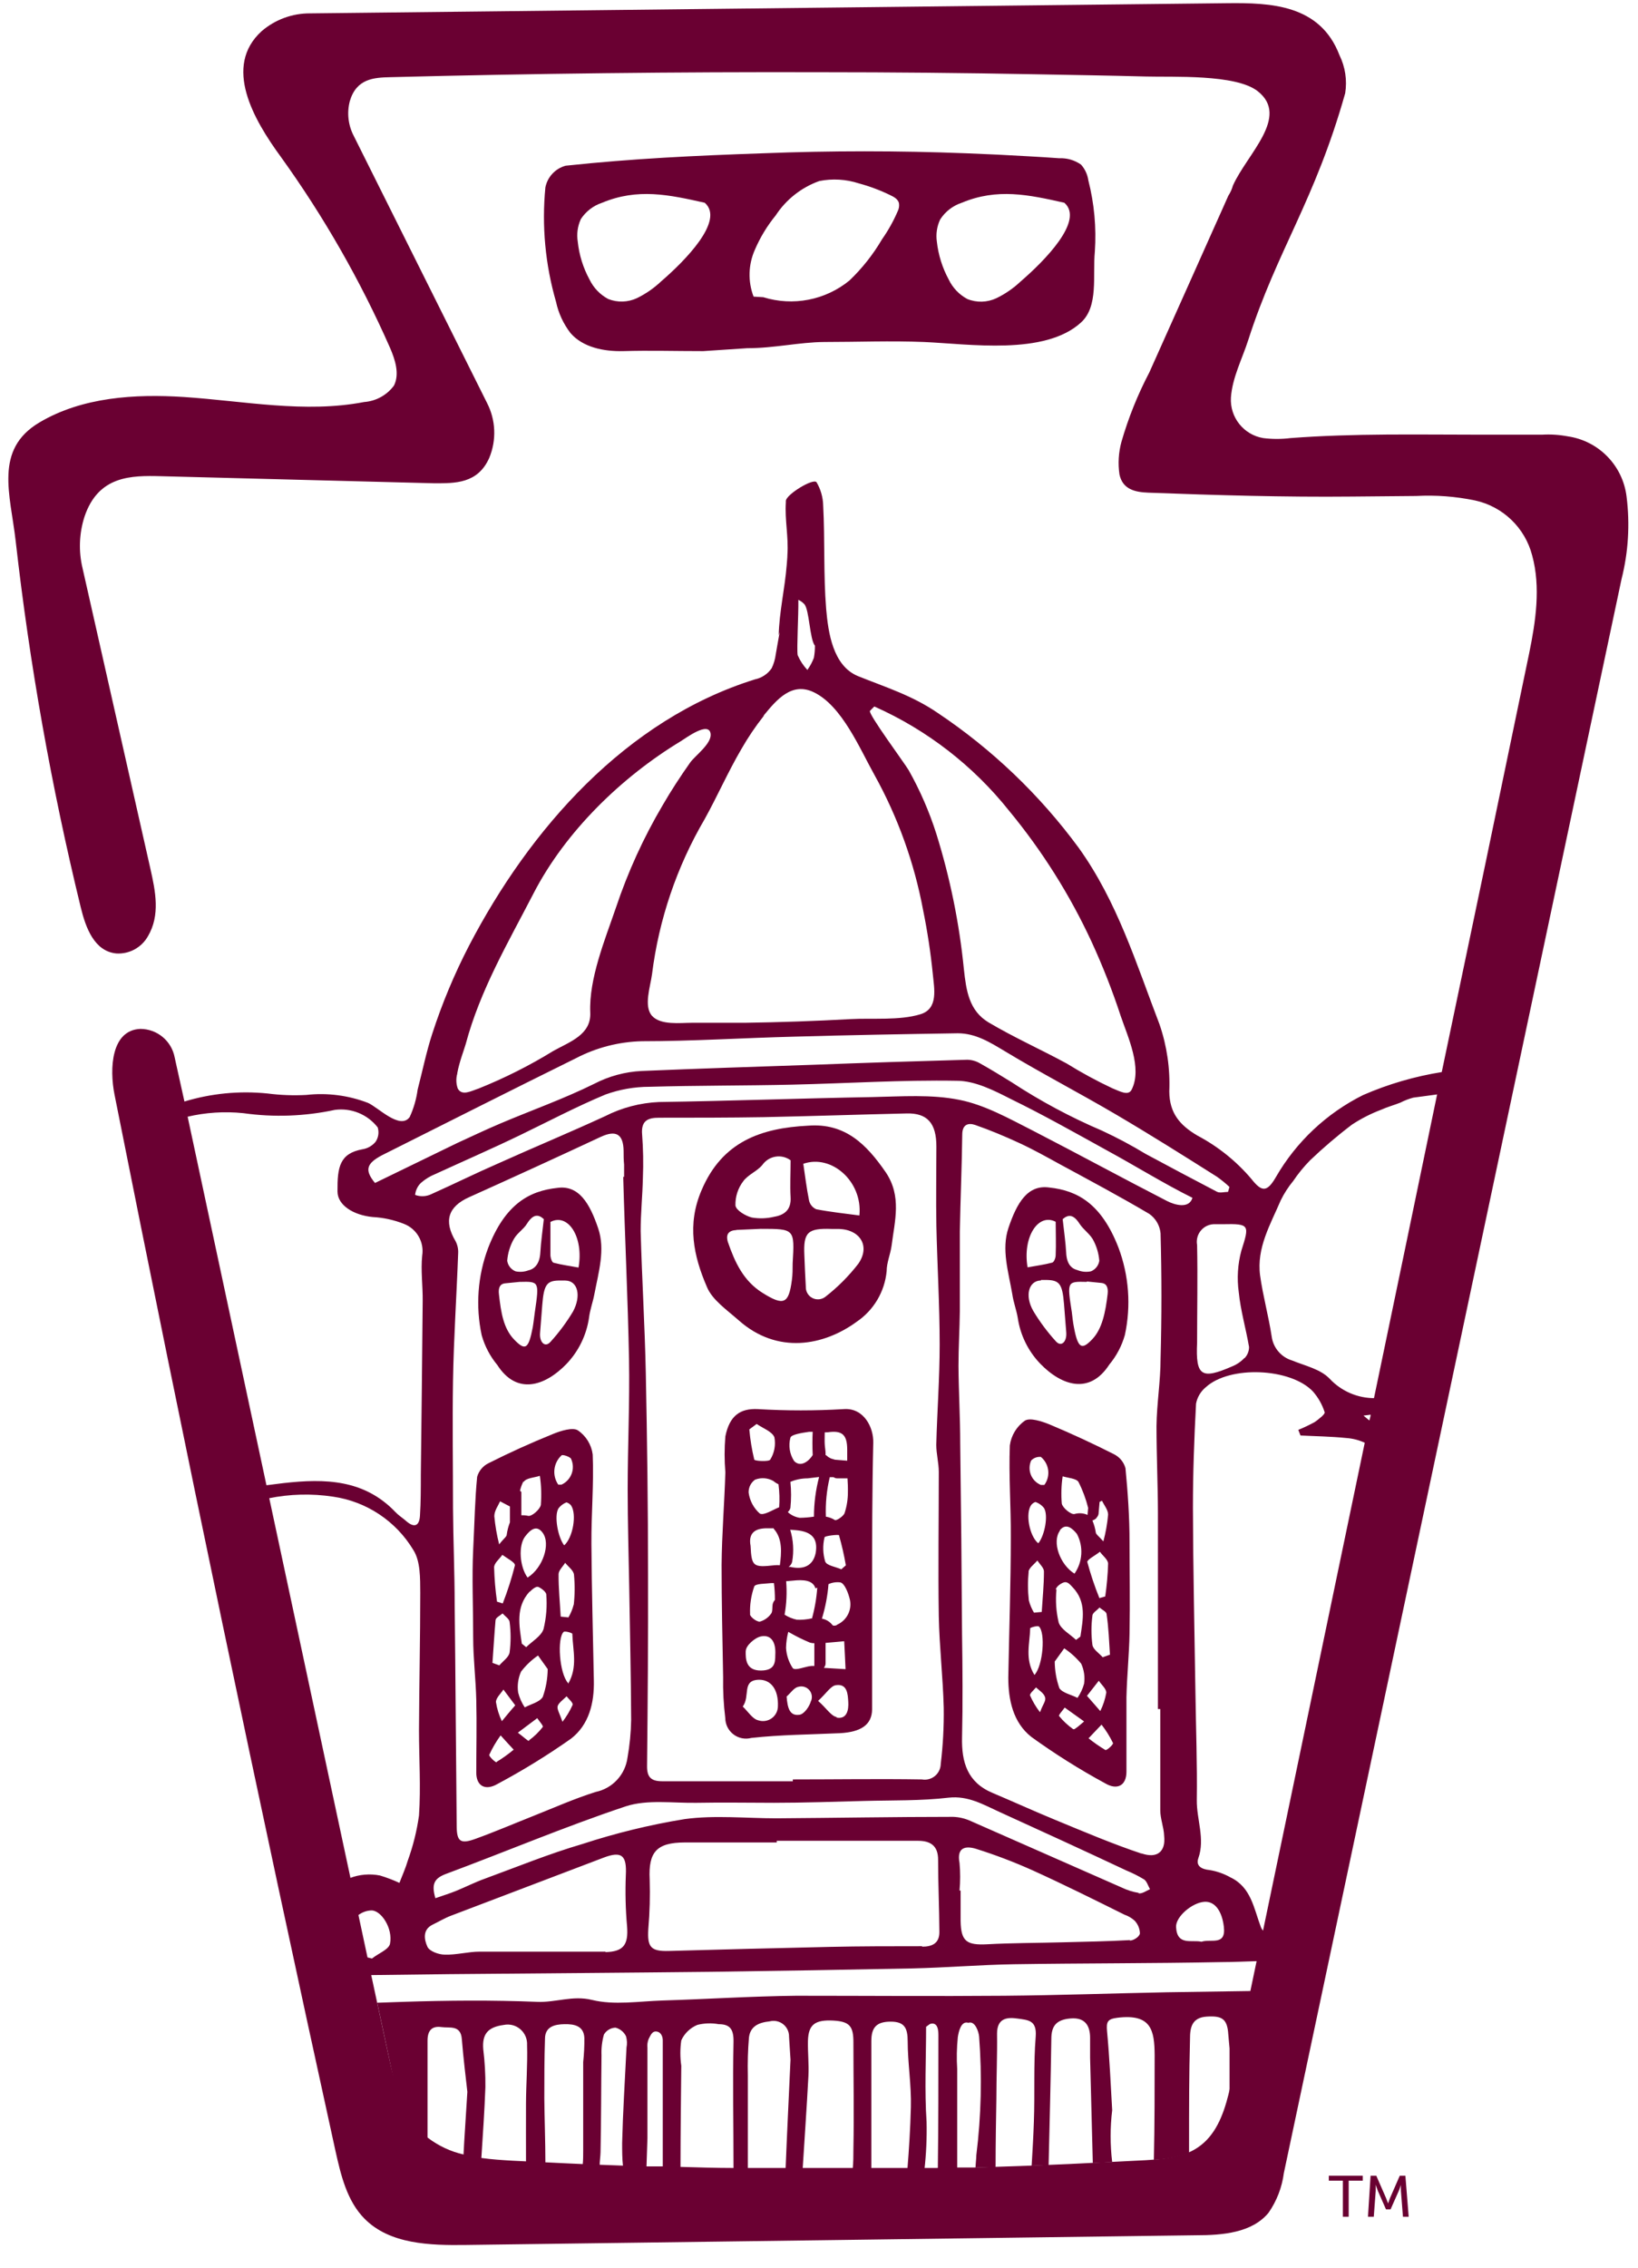
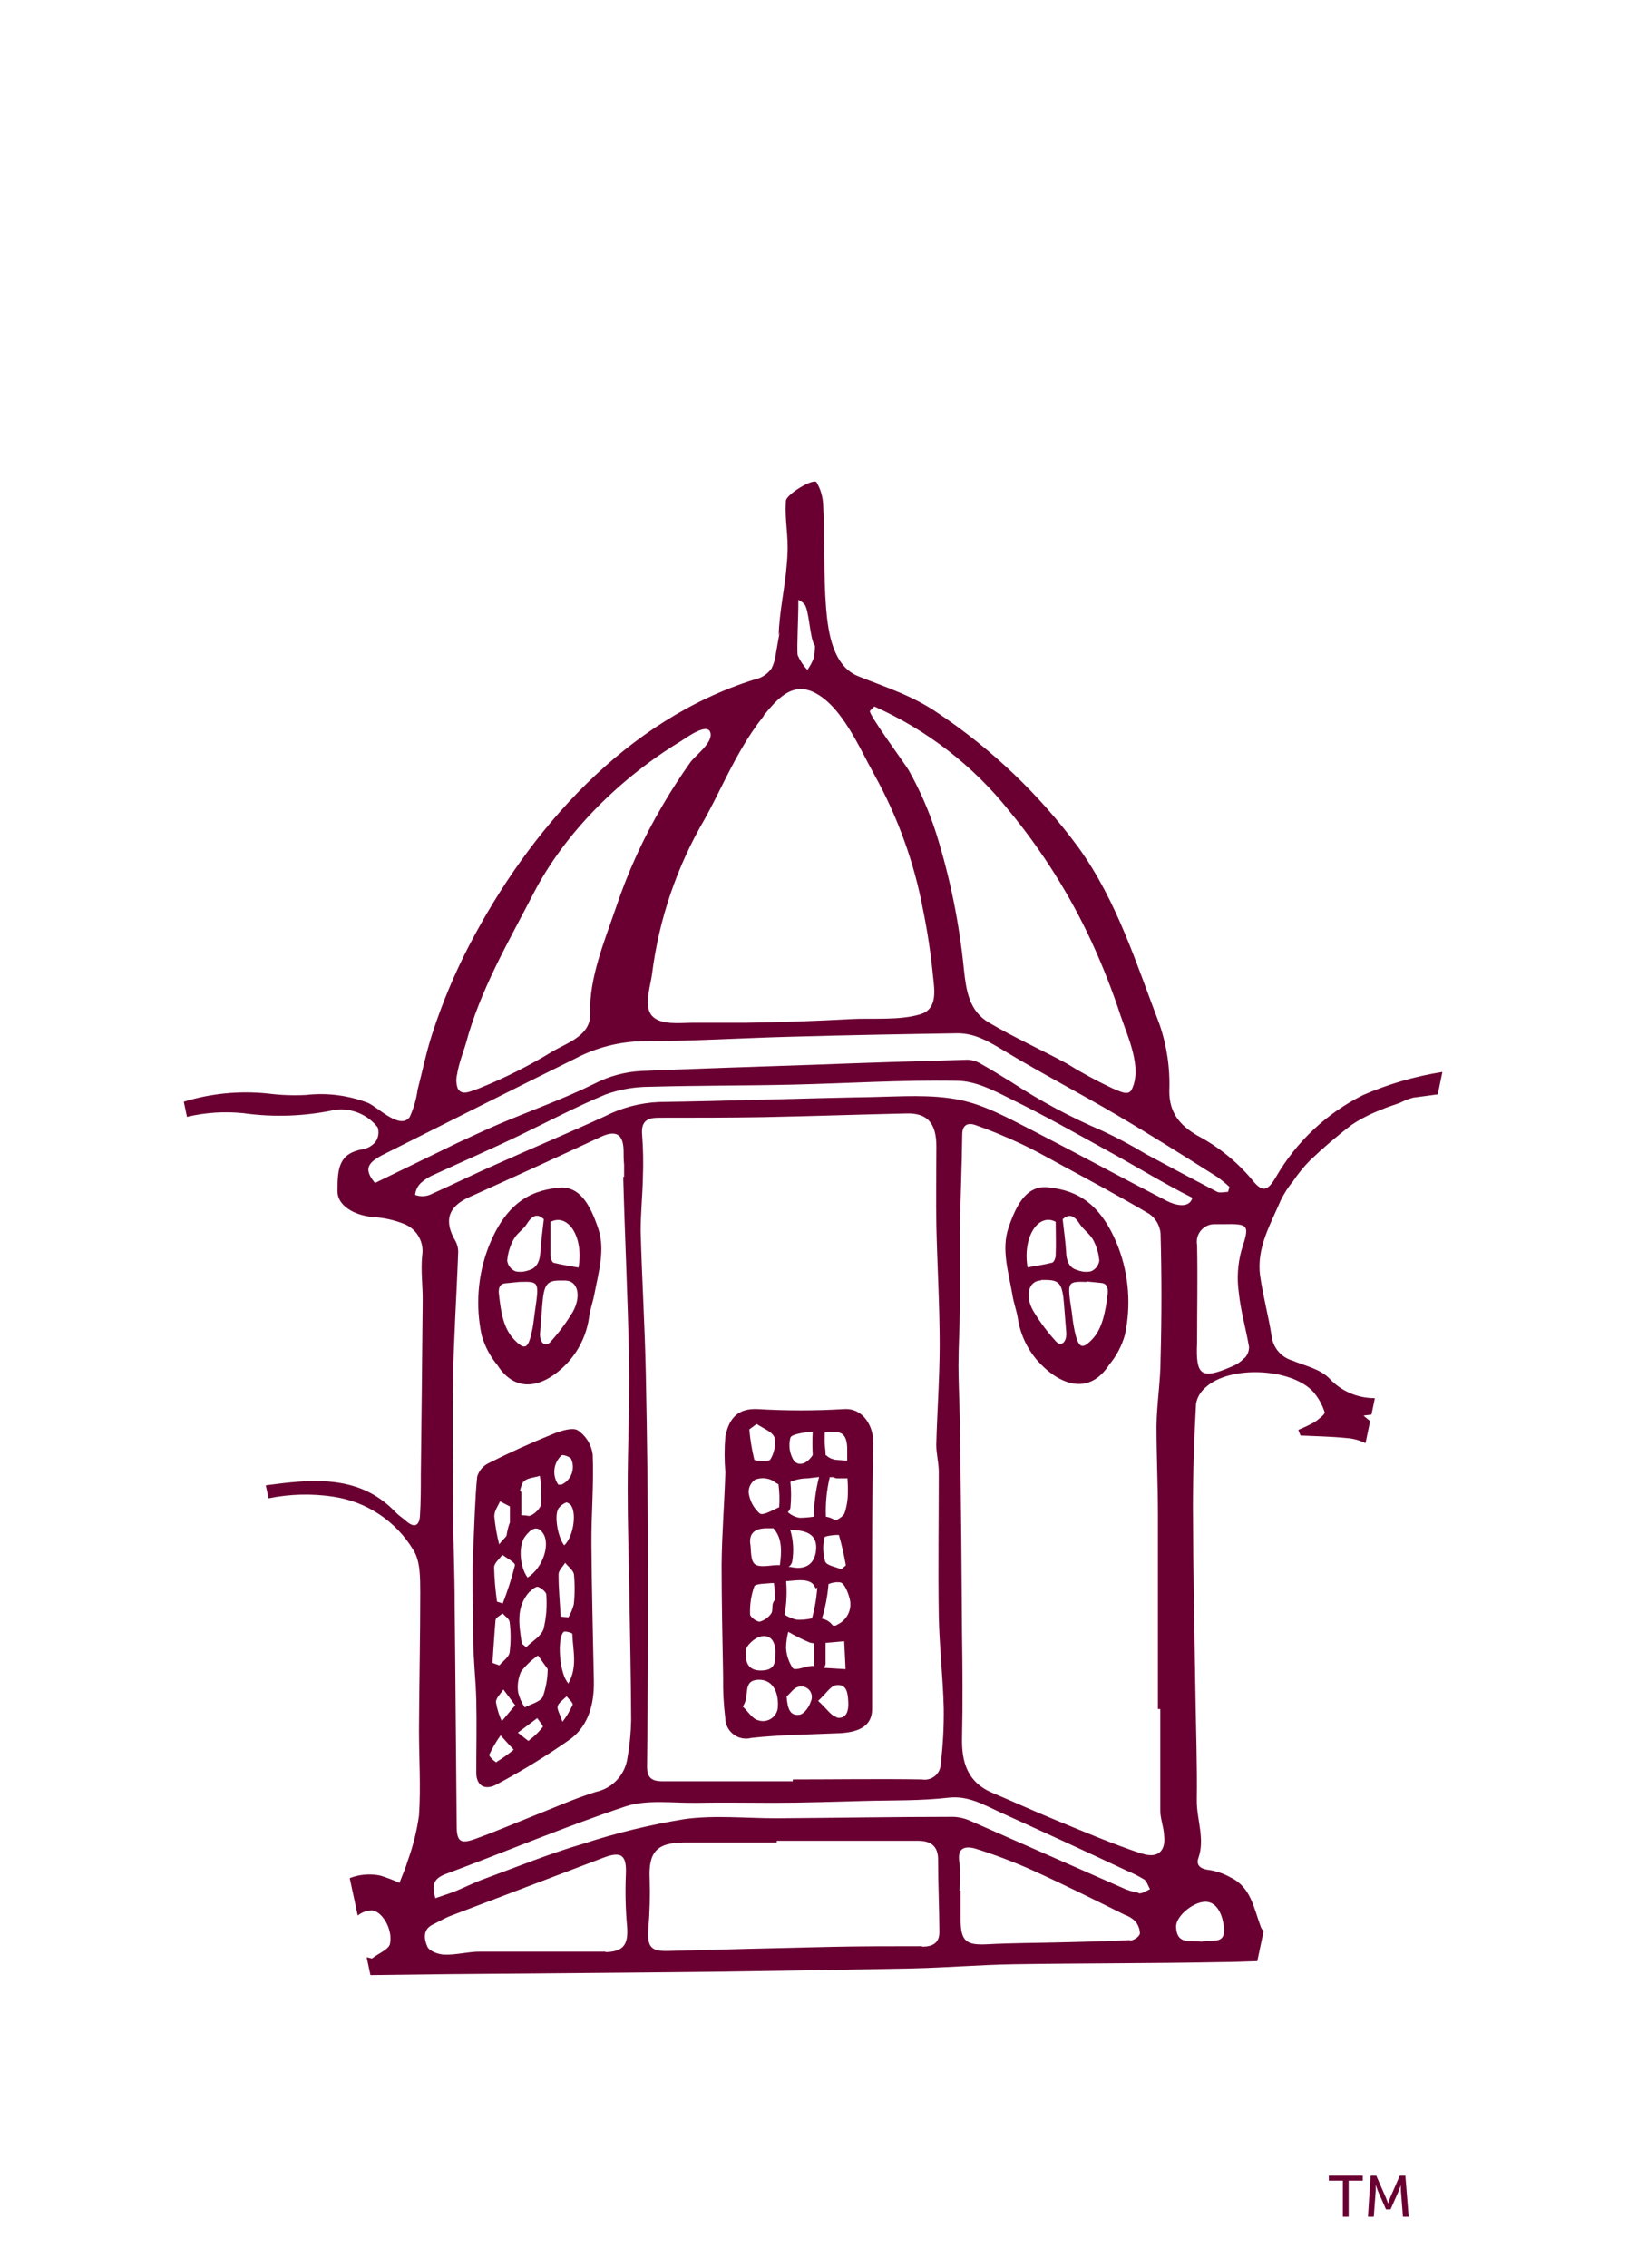
<svg xmlns="http://www.w3.org/2000/svg" width="99px" height="137px" viewBox="0 0 99 137" version="1.1">
  <title>Motif/Carver Keystone - maroon</title>
  <g id="Motif/Carver-Keystone---maroon" stroke="none" stroke-width="1" fill="none" fill-rule="evenodd">
    <g id="Carver-Keystone---maroon" fill="#6A0032" fill-rule="nonzero">
-       <path d="M98.309,30.005 C98.084,28.125 96.626,26.631 94.753,26.361 C94.24,26.264 93.716,26.23 93.195,26.261 L89.58,26.261 C85.714,26.261 81.86,26.173 77.999,26.466 C77.451,26.534 76.896,26.534 76.347,26.466 C75.167,26.268 74.326,25.212 74.396,24.018 C74.484,22.793 75.082,21.675 75.445,20.538 C77.202,15.084 79.469,12.138 81.303,5.63 C81.427,4.847 81.306,4.045 80.957,3.333 C79.786,0.269 76.798,0.164 74.174,0.193 L18.746,0.808 C17.672,0.8 16.631,1.181 15.817,1.88 C13.473,4.007 15.313,7.211 16.988,9.496 C19.578,13.095 21.785,16.955 23.573,21.013 C23.889,21.739 24.158,22.594 23.813,23.291 C23.385,23.871 22.726,24.235 22.008,24.287 C18.423,24.978 14.745,24.223 11.101,23.983 C8.172,23.795 4.979,23.983 2.39,25.517 C-0.387,27.158 0.633,29.887 0.949,32.699 C1.792,40.146 3.105,47.532 4.88,54.813 C5.178,56.038 5.694,57.473 7.035,57.602 C7.816,57.647 8.554,57.245 8.939,56.565 C9.695,55.288 9.396,53.847 9.092,52.493 C7.729,46.44 6.362,40.387 4.991,34.334 C4.742,33.302 4.783,32.222 5.108,31.211 C5.946,28.728 7.932,28.722 9.73,28.769 L26.238,29.196 C27.497,29.196 28.874,29.231 29.571,27.661 C30.018,26.586 29.967,25.368 29.431,24.334 L21.376,8.201 C21.043,7.559 20.959,6.816 21.141,6.116 C21.54,4.745 22.606,4.686 23.573,4.663 C32.238,4.44 40.906,4.341 49.576,4.364 C53.907,4.364 58.24,4.405 62.575,4.487 C64.807,4.528 67.033,4.563 69.259,4.622 C70.847,4.669 74.695,4.464 76.019,5.512 C77.97,7.053 75.375,9.297 74.519,11.206 C74.458,11.426 74.363,11.636 74.238,11.827 L73.91,12.565 C73.699,13.04 73.488,13.514 73.272,13.989 L72.006,16.824 C71.159,18.714 70.311,20.606 69.464,22.501 C68.761,23.84 68.196,25.247 67.777,26.701 C67.604,27.34 67.564,28.008 67.66,28.663 C67.853,29.565 68.597,29.735 69.417,29.764 C73.518,29.917 77.618,30.04 81.719,29.999 L85.597,29.964 C86.787,29.9 87.98,29.991 89.147,30.233 C90.834,30.599 92.171,31.883 92.603,33.555 C93.13,35.47 92.814,37.561 92.421,39.471 C90.676,47.891 88.918,56.307 87.149,64.719 L86.868,66.072 C85.599,72.196 84.326,78.317 83.049,84.437 C82.984,84.771 82.914,85.099 82.844,85.427 C82.844,85.562 82.791,85.691 82.762,85.825 C82.668,86.271 82.574,86.716 82.486,87.155 C80.436,96.997 78.384,106.834 76.33,116.668 C76.201,117.253 76.078,117.874 75.949,118.478 C75.82,119.081 75.697,119.69 75.568,120.3 C75.205,122.057 74.836,123.814 74.467,125.572 C74.402,125.894 74.326,126.222 74.244,126.55 C73.928,127.804 73.447,129.028 72.399,129.731 C72.207,129.863 72,129.973 71.784,130.059 C71.101,130.308 70.384,130.448 69.657,130.475 L69.236,130.504 L67.133,130.61 L65.961,130.668 C65.071,130.715 64.204,130.756 63.284,130.791 L62.259,130.832 L60.08,130.908 L58.867,130.944 L57.76,130.944 L56.588,130.973 L55.78,130.973 L54.749,130.973 L52.575,130.973 L51.445,130.973 L47.45,130.973 C46.7,130.973 45.95,130.973 45.2,130.973 L44.333,130.973 C43.267,130.973 42.207,130.938 41.141,130.908 L40.069,130.879 L39.09,130.879 L37.673,130.832 L36.261,130.78 L35.236,130.739 C34.48,130.709 33.736,130.668 32.986,130.633 L31.815,130.575 L30.983,130.534 C30.362,130.498 29.723,130.457 29.097,130.37 C28.734,130.32 28.374,130.249 28.019,130.159 C27.239,129.982 26.506,129.64 25.869,129.157 C25.834,129.128 25.793,129.104 25.758,129.069 C24.775,128.129 24.099,126.914 23.819,125.584 C23.672,125.062 23.555,124.529 23.444,124.008 L23.162,122.701 L22.793,120.979 L22.43,119.286 L22.202,118.208 L21.663,115.689 L21.177,113.428 L16.268,90.482 L16.098,89.698 L11.335,67.437 L11.142,66.523 L10.556,63.876 C10.366,62.883 9.499,62.163 8.488,62.159 C6.731,62.224 6.602,64.537 6.924,66.143 C11.165,87.45 15.615,108.714 20.274,129.936 C20.603,131.412 20.972,132.97 22.032,134.037 C23.555,135.583 25.98,135.653 28.148,135.624 L72.293,135.038 C73.875,135.038 75.673,134.898 76.675,133.673 C77.168,132.961 77.483,132.142 77.595,131.283 L98.004,34.99 C98.416,33.362 98.52,31.671 98.309,30.005 L98.309,30.005 Z" id="Path" />
-       <path d="M37.673,21.212 C39.266,21.165 40.725,21.212 42.506,21.212 L45.159,21.036 C46.805,21.036 48.293,20.673 49.816,20.661 C51.861,20.661 53.806,20.579 55.844,20.661 C58.58,20.778 63.132,21.487 65.328,19.49 C66.412,18.511 66.031,16.648 66.172,15.196 C66.27,13.751 66.137,12.299 65.779,10.896 C65.728,10.543 65.576,10.214 65.34,9.947 C64.954,9.675 64.488,9.539 64.016,9.56 C63.401,9.513 62.786,9.478 62.171,9.443 C60.917,9.369 59.664,9.308 58.41,9.261 C54.302,9.101 50.201,9.101 46.108,9.261 C42.008,9.402 38.253,9.578 34.187,10.011 C33.565,10.18 33.091,10.686 32.963,11.318 C32.737,13.644 32.956,15.992 33.607,18.236 C33.754,18.925 34.055,19.571 34.486,20.128 C35.236,20.989 36.501,21.241 37.673,21.212 Z M56.822,13.262 C57.128,12.784 57.59,12.426 58.129,12.249 C60.279,11.353 62.165,11.763 64.327,12.249 C65.557,13.315 63.126,15.764 61.685,17.006 C61.253,17.414 60.761,17.754 60.226,18.013 C59.673,18.275 59.036,18.295 58.469,18.066 C57.979,17.805 57.585,17.394 57.344,16.894 C56.957,16.183 56.712,15.403 56.623,14.598 C56.557,14.143 56.626,13.679 56.822,13.262 Z M45.634,15.067 C45.952,14.329 46.372,13.639 46.881,13.016 C47.51,12.054 48.436,11.324 49.518,10.937 C50.311,10.779 51.132,10.827 51.902,11.077 C52.56,11.254 53.199,11.494 53.811,11.792 C54.034,11.898 54.274,12.032 54.333,12.272 C54.359,12.434 54.335,12.6 54.263,12.747 C54.005,13.349 53.685,13.923 53.308,14.458 C52.77,15.375 52.108,16.213 51.339,16.947 C49.883,18.136 47.927,18.514 46.132,17.955 L45.546,17.92 C45.193,16.995 45.225,15.968 45.634,15.067 Z M35.089,13.262 C35.393,12.785 35.852,12.427 36.39,12.249 C38.546,11.353 40.426,11.763 42.593,12.249 C43.824,13.315 41.393,15.764 39.951,17.006 C39.519,17.413 39.027,17.753 38.493,18.013 C37.948,18.267 37.324,18.286 36.765,18.066 C36.273,17.805 35.878,17.395 35.634,16.894 C35.246,16.184 35.003,15.403 34.919,14.598 C34.846,14.145 34.907,13.681 35.095,13.262 L35.089,13.262 Z" id="Shape" />
      <path d="M51,85.128 C49.269,85.231 47.534,85.231 45.804,85.128 C44.732,85.076 44.093,85.527 43.841,86.774 C43.78,87.498 43.78,88.225 43.841,88.948 C43.783,90.811 43.63,92.673 43.613,94.536 C43.613,96.797 43.665,99.059 43.706,101.32 C43.69,102.144 43.734,102.968 43.835,103.786 C43.837,104.174 44.018,104.54 44.327,104.777 C44.635,105.013 45.036,105.093 45.411,104.993 C47.169,104.799 48.984,104.788 50.777,104.706 C52.019,104.635 52.698,104.214 52.71,103.265 C52.71,100.828 52.71,98.397 52.71,95.96 C52.71,93.031 52.71,90.102 52.78,87.173 C52.81,86.241 52.212,85.04 51,85.128 Z M51.246,90.143 C51.248,90.572 51.181,91 51.047,91.408 C50.976,91.607 50.549,91.883 50.461,91.83 C50.294,91.726 50.109,91.656 49.916,91.625 C49.885,90.823 49.964,90.021 50.15,89.241 L50.379,89.241 C50.443,89.285 50.518,89.309 50.595,89.311 L51.222,89.311 C51.24,89.586 51.252,89.867 51.246,90.143 Z M50.033,86.528 C50.906,86.399 51.205,86.681 51.205,87.583 C51.205,87.8 51.205,88.022 51.205,88.245 L50.467,88.186 L50.215,88.11 L50.051,88.016 L49.998,87.969 C49.971,87.94 49.937,87.917 49.898,87.905 C49.896,87.88 49.896,87.854 49.898,87.829 C49.898,87.636 49.857,87.442 49.846,87.243 C49.834,87.044 49.846,86.774 49.846,86.534 L50.033,86.528 Z M49.834,92.878 C49.834,92.779 50.689,92.697 50.707,92.744 C50.878,93.343 51.017,93.951 51.123,94.566 L50.847,94.806 C50.508,94.653 49.969,94.583 49.875,94.337 C49.732,93.863 49.718,93.36 49.834,92.878 L49.834,92.878 Z M47.772,86.856 C47.819,86.657 48.504,86.558 48.908,86.499 L49.119,86.499 C49.096,86.954 49.096,87.409 49.119,87.864 C49.119,87.864 49.119,87.893 49.119,87.905 C48.832,88.356 48.346,88.637 47.994,88.262 C47.725,87.846 47.644,87.335 47.772,86.856 L47.772,86.856 Z M47.772,91.098 C47.825,90.574 47.825,90.046 47.772,89.522 C48.102,89.383 48.456,89.311 48.815,89.311 L49.506,89.229 C49.506,89.229 49.506,89.229 49.506,89.229 C49.3,90.011 49.196,90.816 49.195,91.625 C48.91,91.669 48.623,91.692 48.334,91.695 C48.065,91.654 47.814,91.533 47.614,91.349 C47.691,91.284 47.746,91.196 47.772,91.098 L47.772,91.098 Z M47.772,92.416 L48.129,92.445 C49.084,92.533 49.441,92.96 49.301,93.81 C49.154,94.56 48.604,94.858 47.76,94.659 L47.661,94.659 C47.768,94.588 47.845,94.479 47.877,94.355 C47.991,93.708 47.951,93.044 47.76,92.416 L47.772,92.416 Z M45.733,86.025 C46.108,86.288 46.671,86.481 46.805,86.833 C46.893,87.298 46.803,87.778 46.553,88.18 C46.477,88.315 45.622,88.268 45.587,88.18 C45.442,87.579 45.342,86.968 45.288,86.353 L45.733,86.025 Z M45.663,89.381 C46.02,89.25 46.417,89.284 46.747,89.475 C46.839,89.553 46.942,89.618 47.051,89.668 C47.112,90.128 47.126,90.594 47.092,91.057 C46.665,91.232 46.155,91.572 45.921,91.437 C45.551,91.11 45.312,90.661 45.247,90.172 C45.236,89.856 45.389,89.557 45.651,89.381 L45.663,89.381 Z M45.077,99.732 C45.077,99.416 45.628,98.93 45.997,98.859 C46.63,98.736 46.905,99.234 46.858,99.984 C46.858,100.459 46.817,100.916 45.991,100.921 C45.066,100.927 45.06,100.207 45.071,99.732 L45.077,99.732 Z M45.335,97.518 C45.311,96.949 45.397,96.38 45.587,95.843 C45.663,95.661 46.266,95.684 46.63,95.638 L46.776,95.638 C46.819,95.976 46.838,96.316 46.835,96.657 C46.783,96.712 46.743,96.778 46.717,96.85 C46.653,97.055 46.717,97.33 46.612,97.477 C46.446,97.716 46.201,97.89 45.921,97.969 C45.727,97.981 45.329,97.676 45.329,97.518 L45.335,97.518 Z M45.845,103.932 C45.493,103.868 45.206,103.393 44.89,103.095 C45.364,102.474 44.802,101.49 45.886,101.478 C46.594,101.478 47.057,102.064 47.016,103.089 C47.011,103.374 46.872,103.641 46.64,103.807 C46.408,103.973 46.111,104.02 45.839,103.932 L45.845,103.932 Z M47.139,94.56 C47.034,94.551 46.928,94.551 46.823,94.56 C45.522,94.706 45.423,94.642 45.364,93.388 C45.212,92.574 45.686,92.322 46.372,92.328 L46.764,92.328 C46.764,92.328 46.764,92.328 46.764,92.357 C47.309,92.96 47.233,93.827 47.133,94.566 L47.139,94.56 Z M49.014,102.761 C48.932,103.089 48.598,103.558 48.323,103.593 C47.737,103.681 47.596,103.206 47.543,102.491 C47.778,102.292 47.994,101.947 48.252,101.906 C48.493,101.836 48.752,101.913 48.915,102.104 C49.078,102.295 49.114,102.563 49.008,102.79 L49.014,102.761 Z M49.219,100.646 C49.16,100.646 49.096,100.646 49.037,100.646 C48.651,100.675 48.088,100.945 47.918,100.781 C47.675,100.417 47.533,99.994 47.508,99.557 C47.514,99.228 47.559,98.902 47.643,98.584 C48.064,98.829 48.5,99.046 48.949,99.234 C49.037,99.261 49.128,99.273 49.219,99.269 L49.219,100.646 Z M49.067,97.77 C48.771,97.837 48.467,97.865 48.164,97.852 C47.9,97.796 47.648,97.693 47.42,97.547 C47.539,96.88 47.571,96.201 47.514,95.526 L47.912,95.491 C48.551,95.421 49.137,95.456 49.283,95.954 L49.395,95.919 C49.349,96.565 49.237,97.205 49.061,97.828 L49.067,97.77 Z M50.566,103.733 C50.226,103.663 49.98,103.229 49.447,102.755 C49.951,102.292 50.209,101.847 50.525,101.806 C51.216,101.706 51.24,102.345 51.269,102.819 C51.298,103.294 51.193,103.886 50.56,103.763 L50.566,103.733 Z M49.793,100.757 C49.86,100.683 49.897,100.588 49.898,100.488 L49.898,99.252 L51.023,99.152 C51.052,99.738 51.082,100.277 51.105,100.839 L49.846,100.763 L49.793,100.757 Z M50.578,98.174 C50.508,98.215 50.344,98.233 50.314,98.174 C50.156,97.971 49.929,97.833 49.676,97.787 C49.884,97.109 50.018,96.41 50.074,95.702 C50.298,95.602 50.545,95.566 50.789,95.597 C51.052,95.649 51.287,96.27 51.375,96.674 C51.49,97.288 51.167,97.9 50.595,98.151 L50.578,98.174 Z" id="Shape" />
-       <path d="M44.644,79.762 C46.987,81.842 49.793,81.303 51.779,79.85 C52.809,79.153 53.473,78.031 53.589,76.792 C53.589,76.277 53.817,75.773 53.888,75.252 C54.075,73.758 54.514,72.276 53.536,70.823 C52.365,69.124 51.076,67.836 48.85,68.005 C46.009,68.146 43.654,68.96 42.406,71.895 C41.51,73.969 41.914,75.873 42.728,77.753 C43.05,78.532 43.935,79.136 44.644,79.762 Z M51.867,76.359 C51.289,77.104 50.62,77.773 49.875,78.351 C49.649,78.521 49.345,78.545 49.095,78.414 C48.844,78.282 48.692,78.018 48.703,77.736 C48.668,77.103 48.639,76.47 48.615,75.832 C48.551,74.449 48.809,74.191 50.262,74.244 C50.414,74.244 50.566,74.244 50.724,74.244 C52.013,74.297 52.611,75.31 51.867,76.359 L51.867,76.359 Z M51.943,73.43 C51.07,73.313 50.185,73.219 49.336,73.055 C49.118,72.961 48.957,72.77 48.902,72.539 C48.75,71.801 48.662,71.046 48.551,70.308 C50.267,69.71 52.136,71.385 51.943,73.406 L51.943,73.43 Z M44.913,71.374 C45.2,70.964 45.774,70.759 46.085,70.366 C46.273,70.103 46.558,69.926 46.878,69.876 C47.197,69.825 47.523,69.905 47.784,70.097 C47.784,70.888 47.743,71.614 47.784,72.334 C47.825,73.055 47.438,73.401 46.799,73.506 C46.352,73.615 45.888,73.631 45.435,73.553 C45.048,73.453 44.486,73.114 44.45,72.827 C44.434,72.294 44.604,71.771 44.931,71.35 L44.913,71.374 Z M44.503,74.303 L45.985,74.238 C48.03,74.238 48.03,74.238 47.907,76.324 C47.907,76.663 47.907,77.003 47.86,77.337 C47.672,78.778 47.362,78.901 46.102,78.116 C44.931,77.39 44.415,76.253 43.993,75.035 C43.853,74.566 44.034,74.332 44.521,74.309 L44.503,74.303 Z" id="Shape" />
-       <path d="M68.023,88.696 C67.921,88.328 67.668,88.022 67.326,87.852 C66.053,87.208 64.76,86.61 63.448,86.06 C62.973,85.866 62.241,85.626 61.937,85.831 C61.441,86.182 61.114,86.723 61.034,87.325 C60.964,89.17 61.105,91.016 61.093,92.861 C61.093,95.684 60.993,98.514 60.941,101.337 C60.941,102.708 61.234,104.061 62.329,104.928 C63.752,105.956 65.239,106.891 66.781,107.728 C67.537,108.179 68.082,107.857 68.082,107.037 C68.082,105.532 68.082,104.032 68.082,102.532 C68.111,101.244 68.246,99.955 68.269,98.666 C68.304,96.756 68.269,94.847 68.269,93.212 C68.269,91.578 68.158,90.102 68.023,88.696 Z M62.165,94.952 C62.194,94.712 62.511,94.501 62.698,94.273 C62.839,94.495 63.096,94.718 63.096,94.935 C63.096,95.749 63.014,96.563 62.962,97.383 L62.493,97.424 C62.354,97.195 62.25,96.946 62.183,96.686 C62.117,96.11 62.113,95.529 62.171,94.952 L62.165,94.952 Z M62.259,98.373 C62.259,98.326 62.716,98.192 62.792,98.262 C63.19,98.625 63.05,100.605 62.522,101.191 C61.931,100.236 62.241,99.287 62.265,98.373 L62.259,98.373 Z M62.844,103.423 C62.609,103.119 62.412,102.786 62.259,102.433 C62.224,102.304 62.487,102.105 62.616,101.941 C62.809,102.122 63.085,102.286 63.161,102.527 C63.237,102.767 63.032,102.942 62.868,103.423 L62.844,103.423 Z M62.739,93.224 C62.212,92.779 61.96,91.414 62.329,90.916 C62.388,90.834 62.552,90.723 62.604,90.746 C62.795,90.815 62.963,90.934 63.091,91.092 C63.378,91.519 63.143,92.755 62.762,93.224 L62.739,93.224 Z M63.096,89.709 C62.968,89.709 62.932,89.709 62.909,89.709 C62.633,89.595 62.414,89.373 62.304,89.095 C62.194,88.817 62.201,88.506 62.323,88.233 C62.476,88.076 62.691,87.997 62.909,88.016 C63.417,88.435 63.51,89.178 63.12,89.709 L63.096,89.709 Z M66.26,91.701 C66.327,91.641 66.374,91.561 66.394,91.472 L66.459,90.734 L66.605,90.664 C66.734,90.939 66.974,91.221 66.974,91.502 C66.925,92.048 66.829,92.589 66.687,93.119 C66.4,92.796 66.248,92.703 66.23,92.586 C66.193,92.336 66.124,92.092 66.025,91.859 C66.122,91.825 66.209,91.771 66.283,91.701 L66.26,91.701 Z M67.062,99.972 L66.646,100.119 C66.43,99.873 66.061,99.644 66.025,99.369 C65.949,98.786 65.949,98.195 66.025,97.612 C66.025,97.436 66.307,97.284 66.453,97.114 C66.605,97.248 66.869,97.366 66.881,97.506 C67.004,98.332 67.033,99.152 67.086,99.972 L67.062,99.972 Z M66.476,93.745 C66.646,93.986 66.969,94.22 66.974,94.466 C66.953,95.129 66.895,95.79 66.799,96.446 L66.447,96.546 C66.158,95.833 65.914,95.103 65.715,94.36 C65.709,94.214 66.23,93.956 66.5,93.728 L66.476,93.745 Z M64.204,89.182 C64.543,89.293 65.041,89.305 65.182,89.528 C65.436,90.027 65.632,90.554 65.768,91.098 L65.768,91.098 L65.732,91.519 C65.481,91.409 65.199,91.39 64.936,91.467 C64.725,91.508 64.221,91.092 64.174,90.834 C64.128,90.283 64.145,89.729 64.227,89.182 L64.204,89.182 Z M64.045,92.462 C64.426,91.97 64.819,92.339 65.088,92.668 C65.493,93.432 65.437,94.359 64.942,95.069 C64.063,94.524 63.559,93.142 64.069,92.462 L64.045,92.462 Z M63.817,96.03 C63.817,95.872 64.116,95.643 64.321,95.591 C64.526,95.538 64.69,95.743 64.824,95.884 C65.686,96.78 65.451,97.834 65.299,98.871 L65.035,99.07 C64.672,98.725 64.127,98.438 63.987,98.022 C63.832,97.37 63.787,96.697 63.852,96.03 L63.817,96.03 Z M64.321,99.58 C64.706,99.837 65.051,100.149 65.346,100.506 C65.52,100.884 65.581,101.305 65.522,101.718 C65.438,102.024 65.303,102.313 65.123,102.573 C64.748,102.38 64.215,102.275 64.028,101.988 C63.846,101.47 63.751,100.925 63.747,100.377 L64.321,99.58 Z M64.866,104.466 C64.545,104.241 64.257,103.972 64.01,103.669 C63.969,103.61 64.227,103.335 64.35,103.159 C64.69,103.399 65.03,103.645 65.522,103.997 C65.205,104.272 64.936,104.501 64.889,104.466 L64.866,104.466 Z M66.412,101.537 C66.57,101.783 66.869,102.023 66.863,102.263 C66.796,102.648 66.674,103.021 66.5,103.37 L65.697,102.45 L66.412,101.537 Z M66.822,105.731 C66.463,105.516 66.119,105.277 65.791,105.016 L66.576,104.19 C66.844,104.534 67.076,104.905 67.267,105.297 C67.32,105.373 66.898,105.743 66.846,105.713 L66.822,105.731 Z" id="Shape" />
      <path d="M35.822,87.87 C35.746,87.277 35.42,86.746 34.925,86.411 C34.615,86.212 33.883,86.44 33.414,86.634 C32.096,87.167 30.801,87.753 29.536,88.391 C29.196,88.554 28.942,88.854 28.839,89.217 C28.704,90.588 28.681,91.965 28.599,93.617 C28.517,95.268 28.599,97.073 28.599,98.93 C28.599,100.189 28.757,101.449 28.786,102.702 C28.821,104.167 28.786,105.631 28.786,107.09 C28.786,107.898 29.331,108.209 30.087,107.764 C31.615,106.947 33.093,106.038 34.509,105.04 C35.605,104.196 35.921,102.872 35.892,101.525 C35.839,98.772 35.763,96.018 35.745,93.265 C35.734,91.443 35.898,89.627 35.822,87.87 Z M31.897,95.321 C31.405,94.665 31.311,93.353 31.75,92.808 C32.02,92.462 32.412,92.076 32.793,92.591 C33.303,93.265 32.805,94.73 31.897,95.298 L31.897,95.321 Z M31.657,89.522 C31.797,89.287 32.295,89.27 32.629,89.159 C32.715,89.74 32.734,90.33 32.688,90.916 C32.641,91.185 32.137,91.625 31.926,91.578 C31.79,91.548 31.65,91.536 31.51,91.543 L31.51,90.16 C31.51,90.113 31.469,90.084 31.428,90.067 C31.471,89.869 31.54,89.678 31.633,89.498 L31.657,89.522 Z M32.014,96.171 C32.149,96.024 32.389,95.831 32.518,95.866 C32.647,95.901 33.016,96.159 33.016,96.329 C33.074,97.028 33.018,97.732 32.852,98.414 C32.711,98.848 32.166,99.152 31.803,99.51 L31.539,99.299 C31.381,98.192 31.153,97.09 32.014,96.147 L32.014,96.171 Z M31.118,94.583 C30.921,95.359 30.677,96.122 30.385,96.868 L30.04,96.762 C29.941,96.075 29.882,95.383 29.864,94.689 C29.864,94.431 30.186,94.185 30.362,93.933 C30.631,94.132 31.153,94.401 31.118,94.56 L31.118,94.583 Z M30.233,90.705 L30.819,91.01 L30.819,91.97 C30.726,92.21 30.661,92.46 30.626,92.714 C30.626,92.837 30.456,92.931 30.169,93.3 C30.028,92.742 29.93,92.174 29.876,91.601 C29.876,91.267 30.104,90.975 30.233,90.682 L30.233,90.705 Z M29.952,97.881 C29.952,97.729 30.227,97.606 30.374,97.471 C30.526,97.641 30.784,97.805 30.801,97.987 C30.88,98.597 30.88,99.215 30.801,99.826 C30.76,100.113 30.397,100.353 30.18,100.611 L29.764,100.459 C29.829,99.586 29.876,98.713 29.952,97.858 L29.952,97.881 Z M30.016,106.463 C29.958,106.498 29.542,106.106 29.571,106.012 C29.76,105.6 29.99,105.207 30.257,104.84 C30.655,105.274 30.842,105.491 31.047,105.702 C30.723,105.973 30.378,106.22 30.016,106.44 L30.016,106.463 Z M30.339,103.997 C30.161,103.626 30.038,103.232 29.975,102.825 C29.975,102.579 30.262,102.321 30.426,102.07 L31.141,103.024 C30.813,103.393 30.579,103.686 30.339,103.973 L30.339,103.997 Z M31.973,105.168 C31.92,105.204 31.657,104.94 31.299,104.676 L32.471,103.798 C32.594,103.985 32.852,104.266 32.805,104.331 C32.566,104.637 32.286,104.909 31.973,105.139 L31.973,105.168 Z M32.805,102.515 C32.617,102.831 32.09,102.948 31.715,103.147 C31.532,102.874 31.398,102.57 31.317,102.251 C31.254,101.821 31.315,101.382 31.493,100.986 C31.781,100.61 32.127,100.282 32.518,100.013 L33.103,100.834 C33.097,101.407 32.996,101.975 32.805,102.515 L32.805,102.515 Z M33.935,87.923 C34.011,87.852 34.492,88.022 34.521,88.145 C34.785,88.734 34.523,89.425 33.935,89.692 C33.935,89.692 33.877,89.692 33.742,89.692 C33.359,89.138 33.441,88.386 33.935,87.928 L33.935,87.923 Z M33.748,91.133 C33.871,90.968 34.038,90.841 34.228,90.764 C34.287,90.764 34.451,90.857 34.509,90.939 C34.878,91.467 34.627,92.896 34.099,93.359 C33.719,92.873 33.484,91.578 33.748,91.139 L33.748,91.133 Z M33.994,104.02 C33.83,103.517 33.648,103.253 33.707,103.065 C33.765,102.878 34.058,102.661 34.246,102.48 C34.375,102.65 34.644,102.86 34.609,102.995 C34.442,103.369 34.229,103.721 33.976,104.044 L33.994,104.02 Z M34.334,101.677 C33.801,101.091 33.666,98.965 34.064,98.59 C34.14,98.514 34.591,98.654 34.591,98.701 C34.621,99.715 34.931,100.711 34.334,101.73 L34.334,101.677 Z M34.673,96.938 C34.605,97.209 34.498,97.47 34.357,97.711 L33.888,97.664 C33.842,96.809 33.754,95.96 33.76,95.104 C33.76,94.876 34.017,94.642 34.158,94.413 C34.345,94.648 34.662,94.87 34.691,95.128 C34.75,95.748 34.744,96.372 34.673,96.991 L34.673,96.938 Z" id="Shape" />
      <path d="M82.387,66.154 C80.181,67.253 78.347,68.976 77.115,71.11 C76.576,72.042 76.259,72.018 75.632,71.221 C74.725,70.152 73.621,69.265 72.381,68.609 C71.303,67.976 70.682,67.244 70.671,65.938 C70.728,64.565 70.53,63.195 70.085,61.896 C68.667,58.193 67.531,54.473 65.194,51.216 C62.85,48.029 59.97,45.273 56.682,43.074 C55.13,42.013 53.565,41.533 51.861,40.848 C50.338,40.227 50.057,38.212 49.933,36.788 C49.764,34.709 49.863,32.606 49.752,30.526 C49.739,30.037 49.602,29.559 49.354,29.138 C49.172,28.862 47.526,29.864 47.497,30.257 C47.497,30.257 47.497,30.315 47.497,30.35 C47.426,31.405 47.666,32.436 47.59,33.514 C47.59,33.719 47.561,33.924 47.549,34.129 C47.438,35.558 47.092,36.981 47.063,38.417 C47.063,38.335 47.11,38.253 47.128,38.165 C47.046,38.622 46.963,39.073 46.887,39.524 C46.851,39.816 46.768,40.101 46.641,40.367 C46.405,40.714 46.044,40.955 45.634,41.041 C37.825,43.472 32.014,50.086 28.341,57.145 C27.457,58.854 26.714,60.633 26.121,62.464 C25.763,63.565 25.535,64.701 25.242,65.826 C25.165,66.4 25.003,66.958 24.762,67.484 C24.176,68.281 22.858,66.898 22.243,66.629 C21.057,66.172 19.78,66.007 18.517,66.148 C17.735,66.191 16.951,66.161 16.174,66.061 C14.469,65.886 12.745,66.055 11.107,66.558 L11.3,67.472 C12.416,67.207 13.569,67.132 14.709,67.25 C16.55,67.509 18.422,67.441 20.239,67.051 C21.23,66.918 22.216,67.322 22.829,68.111 C22.92,68.404 22.873,68.724 22.7,68.978 C22.502,69.219 22.223,69.38 21.915,69.429 C20.532,69.681 20.386,70.495 20.398,71.977 C20.398,72.815 21.37,73.412 22.524,73.524 C23.169,73.558 23.804,73.697 24.404,73.934 C25.184,74.229 25.649,75.032 25.517,75.855 C25.424,76.757 25.558,77.677 25.547,78.591 C25.515,82.106 25.478,85.607 25.435,89.094 C25.435,89.914 25.435,90.74 25.383,91.56 C25.348,92.187 25.043,92.328 24.545,91.888 C24.34,91.707 24.094,91.554 23.906,91.355 C22.014,89.369 19.642,89.317 17.14,89.598 L16.063,89.733 L16.232,90.518 C17.517,90.255 18.838,90.221 20.134,90.418 C22.149,90.709 23.928,91.89 24.978,93.634 C25.418,94.314 25.394,95.356 25.4,96.229 C25.4,98.994 25.336,101.765 25.324,104.524 C25.324,106.246 25.441,107.969 25.324,109.679 C25.194,110.61 24.966,111.525 24.645,112.409 C24.522,112.837 24.334,113.252 24.141,113.75 C23.761,113.575 23.37,113.426 22.969,113.305 C22.355,113.182 21.719,113.237 21.136,113.463 L21.622,115.725 C21.857,115.532 22.15,115.422 22.454,115.414 C23.039,115.414 23.754,116.492 23.573,117.423 C23.502,117.781 22.864,118.009 22.483,118.32 L22.161,118.243 L22.389,119.321 L27.181,119.263 C32.453,119.216 37.725,119.181 42.998,119.122 C47.051,119.068 51.105,118.999 55.159,118.917 C57.197,118.87 59.23,118.7 61.275,118.665 C65.445,118.601 69.628,118.618 73.805,118.536 C74.531,118.536 75.263,118.495 75.99,118.478 C76.119,117.892 76.242,117.271 76.371,116.668 C76.3,116.597 76.244,116.514 76.207,116.422 C75.779,115.291 75.621,114.014 74.367,113.417 C73.98,113.199 73.558,113.05 73.119,112.977 C72.61,112.93 72.264,112.719 72.428,112.257 C72.844,111.085 72.317,109.913 72.334,108.742 C72.364,106.592 72.282,104.436 72.252,102.298 C72.194,98.567 72.112,94.835 72.1,91.103 C72.1,89 72.176,86.897 72.288,84.8 C72.361,84.412 72.569,84.062 72.873,83.81 C74.32,82.48 78.005,82.639 79.352,84.062 C79.673,84.427 79.914,84.853 80.061,85.316 C80.102,85.433 79.692,85.743 79.475,85.902 C79.149,86.082 78.813,86.242 78.468,86.382 C78.515,86.499 78.561,86.61 78.602,86.722 C79.522,86.769 80.448,86.78 81.362,86.874 C81.769,86.9 82.167,87.006 82.533,87.184 C82.621,86.745 82.715,86.3 82.809,85.855 L82.41,85.521 L82.891,85.456 C82.961,85.128 83.031,84.8 83.096,84.466 C82.062,84.474 81.072,84.049 80.366,83.295 C79.809,82.709 78.872,82.51 78.087,82.188 C77.424,81.985 76.942,81.411 76.857,80.723 C76.669,79.493 76.33,78.286 76.16,77.056 C75.937,75.386 76.787,73.969 77.407,72.516 C77.612,72.097 77.866,71.704 78.163,71.344 C78.464,70.898 78.805,70.481 79.182,70.097 C79.985,69.331 80.83,68.611 81.713,67.941 C82.264,67.579 82.854,67.278 83.47,67.045 C83.857,66.869 84.261,66.763 84.642,66.611 C84.888,66.484 85.148,66.384 85.415,66.312 L86.897,66.113 L87.179,64.76 C85.529,65.02 83.918,65.488 82.387,66.154 Z M52.845,42.681 C56.025,44.096 58.818,46.256 60.988,48.979 C62.984,51.396 64.662,54.059 65.979,56.904 C66.649,58.362 67.236,59.856 67.736,61.38 C68.164,62.645 69.054,64.514 68.398,65.826 C68.193,66.236 67.66,65.914 67.226,65.744 C66.281,65.3 65.361,64.801 64.473,64.25 C62.909,63.401 61.269,62.669 59.74,61.761 C58.568,61.052 58.398,59.845 58.258,58.562 C57.982,55.779 57.423,53.031 56.588,50.361 C56.165,49.033 55.607,47.751 54.924,46.536 C54.696,46.138 52.441,43.097 52.581,42.945 C52.722,42.793 52.763,42.763 52.845,42.681 L52.845,42.681 Z M48.252,36.238 C48.384,36.299 48.503,36.384 48.604,36.489 C48.92,36.812 48.932,38.622 49.254,39.008 L49.254,39.008 C49.256,39.254 49.235,39.499 49.19,39.741 C49.091,40.001 48.959,40.247 48.797,40.473 C48.552,40.212 48.354,39.911 48.211,39.582 C48.147,39.196 48.264,37.181 48.252,36.267 L48.252,36.238 Z M47.262,37.286 C47.227,37.474 47.192,37.667 47.163,37.872 C47.187,37.685 47.22,37.499 47.262,37.315 L47.262,37.286 Z M46.161,43.22 C46.946,42.265 47.854,41.182 49.184,41.82 C50.894,42.64 51.972,45.247 52.862,46.835 C54.269,49.374 55.258,52.124 55.791,54.977 C56.051,56.251 56.247,57.538 56.377,58.832 C56.459,59.71 56.735,60.941 55.627,61.275 C54.368,61.661 52.698,61.497 51.41,61.567 C49.277,61.685 47.143,61.759 45.007,61.79 C43.941,61.79 42.875,61.79 41.808,61.79 C41.117,61.79 39.922,61.948 39.407,61.368 C38.891,60.788 39.307,59.611 39.407,58.861 C39.821,55.554 40.903,52.365 42.588,49.488 C43.361,48.094 43.999,46.635 44.808,45.253 C45.209,44.553 45.661,43.883 46.161,43.25 L46.161,43.22 Z M27.638,64.83 C27.755,64.174 28.054,63.407 28.148,63.073 C29.02,59.81 30.713,56.94 32.248,53.97 C34.181,50.226 37.573,46.94 41.147,44.778 C41.422,44.614 42.851,43.531 42.951,44.339 C43.015,44.925 42.025,45.645 41.726,46.05 C41.141,46.876 40.555,47.772 40.051,48.645 C38.896,50.602 37.949,52.675 37.228,54.831 C36.571,56.752 35.587,59.125 35.675,61.175 C35.734,62.511 34.445,62.932 33.455,63.483 C32.013,64.37 30.498,65.132 28.927,65.762 C28.476,65.908 27.925,66.23 27.667,65.762 C27.564,65.471 27.554,65.156 27.638,64.86 L27.638,64.83 Z M36.595,117.904 C35.88,117.904 35.171,117.904 34.457,117.904 C32.635,117.904 30.819,117.904 29.003,117.904 C28.294,117.904 27.585,118.109 26.882,118.085 C26.513,118.085 25.957,117.88 25.834,117.611 C25.646,117.195 25.512,116.58 26.156,116.269 C26.519,116.094 26.865,115.883 27.234,115.742 C30.311,114.571 33.392,113.399 36.478,112.227 C37.585,111.806 37.889,112.093 37.825,113.293 C37.783,114.327 37.809,115.362 37.901,116.392 C37.983,117.494 37.679,117.904 36.595,117.933 L36.595,117.904 Z M55.733,117.576 C53.876,117.576 52.013,117.576 50.156,117.617 C46.905,117.687 43.66,117.775 40.414,117.863 C39.331,117.892 39.114,117.628 39.184,116.533 C39.27,115.536 39.297,114.534 39.266,113.534 C39.184,111.888 39.682,111.313 41.381,111.308 C43.232,111.308 45.089,111.308 46.946,111.308 C46.946,111.278 46.946,111.243 46.946,111.208 C49.787,111.208 52.634,111.208 55.481,111.208 C56.207,111.208 56.711,111.478 56.699,112.38 C56.699,113.821 56.77,115.268 56.776,116.715 C56.781,117.394 56.348,117.605 55.733,117.605 L55.733,117.576 Z M68.292,117.207 C66.933,117.283 65.574,117.306 64.192,117.341 C62.68,117.382 61.169,117.377 59.664,117.459 C58.422,117.523 58.082,117.283 58.059,116.058 C58.059,115.473 58.059,114.828 58.059,114.213 L57.994,114.213 C58.044,113.66 58.044,113.103 57.994,112.55 C57.807,111.589 58.375,111.501 58.996,111.694 C60.165,112.062 61.311,112.498 62.429,113.001 C64.297,113.85 66.125,114.758 67.964,115.672 C68.195,115.751 68.406,115.876 68.585,116.041 C68.777,116.249 68.888,116.519 68.896,116.802 C68.872,116.996 68.538,117.224 68.292,117.236 L68.292,117.207 Z M68.82,114.354 C68.456,114.294 68.102,114.182 67.771,114.02 C64.737,112.684 61.702,111.349 58.668,110.013 C58.334,109.86 57.974,109.774 57.607,109.761 C54.052,109.761 50.49,109.826 46.934,109.849 C45.077,109.849 43.197,109.65 41.381,109.896 C39.285,110.237 37.219,110.741 35.201,111.401 C33.197,111.987 31.247,112.784 29.284,113.504 C28.698,113.715 28.148,113.996 27.574,114.231 C27.187,114.389 26.783,114.512 26.314,114.676 C26.08,113.862 26.214,113.504 26.9,113.229 C30.544,111.876 34.123,110.359 37.813,109.128 C39.131,108.695 40.69,108.941 42.137,108.912 C43.683,108.882 45.224,108.912 46.77,108.912 C48.598,108.912 50.42,108.847 52.247,108.8 C53.946,108.754 55.657,108.8 57.35,108.601 C58.521,108.478 59.423,109.017 60.39,109.457 C62.962,110.628 65.522,111.8 68.087,113.006 C68.456,113.158 68.813,113.338 69.154,113.545 C69.318,113.663 69.388,113.926 69.505,114.131 C69.282,114.231 69.036,114.412 68.82,114.383 L68.82,114.354 Z M38.018,82.135 C38.065,84.748 37.936,87.36 37.936,89.979 C37.936,91.941 37.995,93.904 38.03,95.866 C38.071,98.543 38.136,101.226 38.147,103.903 C38.134,104.669 38.06,105.433 37.925,106.188 C37.789,107.216 37.018,108.045 36.003,108.256 C34.72,108.66 33.484,109.21 32.231,109.708 C30.977,110.206 29.887,110.675 28.716,111.097 C27.843,111.413 27.615,111.249 27.603,110.376 C27.556,105.895 27.533,101.419 27.48,96.938 C27.48,94.999 27.392,93.06 27.38,91.121 C27.38,88.555 27.339,85.995 27.38,83.429 C27.421,80.864 27.597,78.286 27.691,75.709 C27.705,75.457 27.65,75.205 27.533,74.982 C26.806,73.758 27.087,72.891 28.359,72.323 C31.018,71.128 33.67,69.913 36.314,68.679 C37.228,68.257 37.673,68.509 37.69,69.523 C37.69,69.798 37.69,70.079 37.72,70.354 L37.72,71.098 L37.667,71.098 C37.766,74.766 37.948,78.45 38.018,82.135 L38.018,82.135 Z M38.809,68.538 C38.739,67.712 39.143,67.519 39.852,67.525 C41.961,67.525 44.064,67.525 46.167,67.49 C49.037,67.431 51.913,67.332 54.79,67.267 C56.043,67.232 56.6,67.853 56.594,69.271 C56.594,70.864 56.565,72.463 56.594,74.057 C56.647,76.447 56.793,78.843 56.793,81.233 C56.793,83.248 56.641,85.263 56.588,87.284 C56.588,87.829 56.74,88.379 56.74,88.93 C56.74,91.859 56.694,94.735 56.74,97.641 C56.776,99.48 56.992,101.326 57.039,103.171 C57.055,104.304 56.994,105.437 56.858,106.563 C56.853,106.846 56.725,107.114 56.506,107.294 C56.287,107.475 56,107.55 55.721,107.5 C53.126,107.459 50.519,107.5 47.918,107.5 L47.918,107.611 C45.288,107.611 42.646,107.611 40.028,107.611 C39.372,107.611 39.096,107.383 39.108,106.68 C39.149,102.819 39.178,98.965 39.167,95.104 C39.167,91.051 39.114,86.997 39.032,82.949 C38.973,80.09 38.797,77.232 38.721,74.373 C38.721,73.301 38.833,72.223 38.856,71.145 C38.891,70.276 38.875,69.406 38.809,68.538 Z M68.995,111.981 C67.238,111.396 65.481,110.646 63.776,109.943 C62.505,109.421 61.251,108.847 59.986,108.314 C58.469,107.676 58.111,106.457 58.146,104.958 C58.193,102.89 58.176,100.822 58.146,98.748 C58.123,94.905 58.086,91.059 58.035,87.208 C58.035,85.638 57.941,84.074 57.93,82.521 C57.93,81.414 58,80.307 58.012,79.2 C58.012,77.601 58.012,75.996 58.012,74.402 C58.047,72.44 58.135,70.477 58.158,68.544 C58.158,67.923 58.527,67.824 58.931,67.959 C59.839,68.275 60.736,68.65 61.608,69.054 C62.481,69.458 63.237,69.886 64.04,70.325 C65.856,71.309 67.683,72.282 69.464,73.336 C69.851,73.608 70.099,74.037 70.144,74.508 C70.214,77.038 70.214,79.563 70.144,82.088 C70.144,83.441 69.915,84.794 69.898,86.148 C69.898,87.905 69.98,89.662 69.985,91.42 C69.985,95.362 69.985,99.305 69.985,103.247 L70.126,103.247 C70.126,105.286 70.126,107.318 70.126,109.363 C70.126,109.878 70.343,110.394 70.36,110.909 C70.466,111.852 69.95,112.298 68.995,111.97 L68.995,111.981 Z M62.423,68.304 C60.993,67.578 59.529,66.752 57.994,66.447 C56.295,66.102 54.479,66.242 52.722,66.277 C48.422,66.353 44.122,66.512 39.834,66.576 C38.694,66.624 37.577,66.918 36.56,67.437 C34.422,68.421 32.248,69.323 30.116,70.284 C28.769,70.87 27.445,71.526 26.097,72.129 C25.784,72.289 25.419,72.31 25.09,72.188 C25.117,71.912 25.242,71.654 25.441,71.462 C25.698,71.236 25.991,71.056 26.308,70.929 C28.007,70.149 29.718,69.405 31.416,68.585 C33.115,67.765 34.832,66.857 36.589,66.125 C37.442,65.816 38.342,65.657 39.249,65.656 C42.125,65.574 44.995,65.592 47.871,65.527 C51.199,65.451 54.532,65.235 57.83,65.293 C58.937,65.293 60.08,65.879 61.116,66.406 C63.073,67.361 64.971,68.433 66.881,69.487 C68.638,70.442 70.296,71.479 72.071,72.364 C71.866,73.055 70.981,72.786 70.536,72.557 C67.836,71.169 65.153,69.71 62.423,68.304 Z M72.797,114.893 C73.442,114.852 73.863,115.479 73.969,116.404 C74.104,117.576 73.19,117.113 72.616,117.306 C72.03,117.171 71.139,117.57 71.081,116.416 C71.052,115.795 72.053,114.94 72.797,114.893 Z M69.241,69.71 C68.387,69.193 67.505,68.724 66.599,68.304 C64.695,67.491 62.866,66.511 61.134,65.375 C60.513,64.994 59.892,64.608 59.248,64.25 C59.014,64.109 58.747,64.031 58.474,64.022 C55.35,64.108 52.238,64.209 49.137,64.327 C45.681,64.444 42.224,64.555 38.774,64.701 C37.777,64.751 36.802,65.015 35.915,65.475 C34.07,66.389 32.119,67.074 30.221,67.882 C29.349,68.251 28.464,68.673 27.632,69.054 L22.665,71.467 C22.032,70.7 22.131,70.296 23.086,69.792 C26.988,67.836 30.883,65.867 34.802,63.934 C36.037,63.289 37.404,62.936 38.797,62.903 C41.855,62.903 44.913,62.704 47.971,62.628 C51.275,62.534 54.579,62.475 57.883,62.423 C58.967,62.423 59.833,62.968 60.741,63.512 C62.944,64.842 65.229,66.025 67.443,67.326 C69.505,68.538 71.544,69.821 73.547,71.087 C73.815,71.275 74.07,71.483 74.309,71.708 L74.221,72.006 C74.004,72.006 73.746,72.083 73.57,72.006 C72.118,71.245 70.682,70.489 69.241,69.71 Z M75.211,82.041 C75.001,82.264 74.745,82.438 74.461,82.551 C72.616,83.353 72.258,83.137 72.352,81.11 C72.352,79.147 72.393,77.179 72.352,75.217 C72.292,74.896 72.383,74.566 72.598,74.32 C72.812,74.075 73.128,73.941 73.453,73.957 C73.606,73.957 73.758,73.957 73.916,73.957 C75.533,73.922 75.521,74.004 75.029,75.55 C74.806,76.373 74.753,77.232 74.871,78.075 C74.982,79.182 75.304,80.272 75.492,81.373 C75.494,81.63 75.393,81.877 75.211,82.059 L75.211,82.041 Z" id="Shape" />
-       <path d="M23.789,125.619 C24.07,126.949 24.746,128.164 25.728,129.104 C25.763,129.139 25.804,129.163 25.84,129.192 L25.84,125.297 C25.84,124.629 25.84,123.955 25.84,123.281 C25.84,122.696 26.08,122.379 26.677,122.461 C27.175,122.532 27.849,122.315 27.913,123.193 C28.007,124.365 28.159,125.572 28.247,126.374 C28.159,127.851 28.071,129.046 28.013,130.194 C28.368,130.284 28.728,130.355 29.091,130.405 C29.184,128.964 29.284,127.528 29.337,126.087 C29.344,125.324 29.301,124.561 29.208,123.803 C29.132,122.889 29.477,122.461 30.45,122.332 C30.806,122.259 31.176,122.355 31.451,122.593 C31.726,122.83 31.876,123.182 31.856,123.545 C31.891,124.717 31.797,125.888 31.791,127.06 C31.785,128.231 31.791,129.432 31.791,130.616 L32.963,130.674 C32.963,129.368 32.91,128.067 32.898,126.761 C32.898,125.589 32.898,124.365 32.939,123.17 C32.939,122.432 33.525,122.297 34.111,122.286 C34.697,122.274 35.283,122.379 35.318,123.111 C35.324,123.601 35.3,124.09 35.248,124.576 C35.248,126.187 35.248,128.056 35.248,129.924 C35.248,130.211 35.248,130.51 35.218,130.78 L36.243,130.821 C36.243,130.557 36.29,130.288 36.296,130.018 C36.337,128.067 36.331,126.111 36.355,124.16 C36.337,123.739 36.387,123.318 36.501,122.912 C36.648,122.664 36.91,122.508 37.198,122.496 C37.478,122.566 37.712,122.757 37.837,123.018 C37.901,123.241 37.911,123.476 37.866,123.703 C37.766,125.712 37.649,127.587 37.602,129.462 C37.602,129.936 37.602,130.405 37.655,130.879 L39.073,130.926 L39.131,129.169 C39.131,127.349 39.131,125.531 39.131,123.715 C39.11,123.53 39.136,123.342 39.208,123.17 C39.313,122.994 39.395,122.69 39.688,122.731 C39.981,122.772 40.057,123.082 40.057,123.258 C40.057,125.332 40.057,127.405 40.057,129.479 C40.057,129.801 40.057,130.346 40.057,130.967 L41.129,130.996 C41.129,128.741 41.164,126.345 41.176,124.799 C41.103,124.29 41.103,123.773 41.176,123.264 C41.371,122.839 41.721,122.504 42.154,122.327 C42.574,122.224 43.011,122.21 43.437,122.286 C44.134,122.286 44.345,122.608 44.333,123.346 C44.281,125.859 44.333,128.366 44.333,130.879 C44.333,130.938 44.333,131.002 44.333,131.061 L45.2,131.061 C45.2,129.169 45.2,127.277 45.2,125.384 C45.181,124.624 45.202,123.863 45.265,123.106 C45.341,122.414 45.85,122.186 46.518,122.116 C46.803,122.042 47.106,122.106 47.336,122.289 C47.566,122.472 47.697,122.753 47.69,123.047 L47.778,124.43 C47.678,126.644 47.567,128.858 47.479,131.072 L48.51,131.072 C48.627,129.186 48.762,127.294 48.861,125.408 C48.897,124.699 48.815,123.984 48.832,123.276 C48.867,122.303 49.26,122.01 50.373,122.069 C51.357,122.127 51.585,122.414 51.58,123.399 C51.58,125.531 51.621,127.663 51.58,129.795 C51.58,130.223 51.58,130.645 51.533,131.072 L52.663,131.072 C52.663,130.422 52.663,129.772 52.663,129.128 L52.663,129.128 C52.663,127.183 52.663,125.244 52.663,123.305 C52.663,122.473 52.986,122.133 53.835,122.133 C54.684,122.133 54.854,122.537 54.86,123.305 C54.86,124.635 55.089,125.964 55.053,127.3 C55.018,128.636 54.942,129.813 54.842,131.072 L55.873,131.072 C55.98,130.118 56.024,129.157 56.002,128.196 C55.873,126.287 55.973,124.365 55.973,122.444 L56.207,122.274 C56.717,122.116 56.717,122.742 56.717,122.983 C56.717,125.671 56.717,128.366 56.682,131.055 L57.853,131.026 L57.853,125.004 C57.812,124.361 57.824,123.717 57.889,123.076 C57.936,122.754 58.082,122.063 58.527,122.203 C58.931,122.063 59.154,122.748 59.177,123.035 C59.361,125.425 59.304,127.827 59.008,130.206 C59.008,130.381 58.972,130.645 58.961,130.949 L60.173,130.914 C60.173,129.415 60.203,127.874 60.22,126.814 C60.22,125.496 60.279,124.178 60.261,122.86 C60.261,121.934 60.847,121.852 61.497,121.946 C62.147,122.039 62.669,122.045 62.598,123.024 C62.458,124.734 62.552,126.462 62.487,128.184 C62.458,129.069 62.405,129.942 62.352,130.838 L63.378,130.797 C63.436,128.255 63.506,125.718 63.542,123.182 C63.542,122.379 63.852,122.01 64.713,121.94 C65.574,121.87 65.885,122.368 65.885,123.111 C65.885,123.51 65.885,123.914 65.885,124.318 L66.049,130.674 L67.22,130.616 C67.094,129.575 67.094,128.522 67.22,127.482 C67.127,125.917 67.062,124.312 66.91,122.719 C66.857,122.133 66.939,121.975 67.531,121.899 C69.593,121.641 69.774,122.666 69.786,124.148 C69.786,126.257 69.786,128.372 69.739,130.481 C70.466,130.454 71.183,130.314 71.866,130.065 C71.866,129.889 71.866,129.719 71.866,129.544 C71.866,127.423 71.866,125.297 71.924,123.176 C71.924,122.537 72.006,121.887 72.932,121.829 C73.858,121.77 74.18,121.957 74.238,122.912 L74.314,123.75 L74.314,126.533 C74.396,126.204 74.473,125.876 74.537,125.554 C74.906,123.797 75.275,122.039 75.638,120.282 L70.542,120.358 C67.267,120.423 63.987,120.54 60.706,120.569 C56.506,120.604 52.312,120.569 48.112,120.569 C45.417,120.598 42.728,120.774 40.039,120.856 C38.61,120.903 37.11,121.149 35.781,120.821 C34.609,120.534 33.578,120.985 32.477,120.938 C29.77,120.827 27.052,120.85 24.34,120.938 L22.799,120.991 L23.168,122.713" id="Path" />
      <path d="M61.509,79.592 C61.659,80.641 62.135,81.616 62.868,82.381 C64.174,83.728 65.861,84.267 67.045,82.439 C67.481,81.915 67.803,81.304 67.988,80.647 C68.367,78.889 68.233,77.059 67.601,75.375 C66.57,72.709 65.112,71.924 63.43,71.743 C62.101,71.549 61.456,72.68 60.947,74.191 C60.519,75.48 60.947,76.822 61.181,78.175 C61.251,78.667 61.427,79.124 61.509,79.592 Z M64.438,75.662 C64.403,75.017 64.303,74.361 64.227,73.652 C64.561,73.365 64.877,73.348 65.246,73.928 C65.481,74.285 65.832,74.514 66.043,74.859 C66.269,75.261 66.405,75.706 66.441,76.166 C66.398,76.453 66.207,76.695 65.938,76.804 C65.667,76.861 65.386,76.837 65.129,76.734 C64.737,76.634 64.467,76.347 64.438,75.662 Z M65.697,77.419 L66.576,77.507 C66.863,77.536 66.992,77.753 66.945,78.175 C66.816,79.27 66.617,80.284 66.008,80.916 C65.399,81.549 65.153,81.502 64.907,80.178 C64.848,79.874 64.819,79.592 64.778,79.259 C64.491,77.413 64.491,77.413 65.686,77.443 L65.697,77.419 Z M63.805,73.811 C63.805,74.473 63.834,75.152 63.805,75.82 C63.805,76.002 63.7,76.248 63.6,76.277 C63.114,76.406 62.61,76.47 62.106,76.564 C61.796,74.748 62.739,73.26 63.805,73.811 Z M62.915,77.325 C63.003,77.325 63.096,77.325 63.184,77.325 C64.034,77.325 64.209,77.542 64.309,78.79 C64.356,79.376 64.403,79.932 64.444,80.5 C64.485,81.069 64.139,81.397 63.817,81.034 C63.303,80.469 62.845,79.855 62.452,79.2 C61.919,78.274 62.171,77.372 62.915,77.355 L62.915,77.325 Z" id="Shape" />
      <path d="M35.921,78.198 C36.179,76.845 36.589,75.504 36.156,74.215 C35.646,72.703 34.984,71.573 33.672,71.766 C31.996,71.948 30.532,72.733 29.501,75.398 C28.869,77.082 28.735,78.912 29.114,80.67 C29.299,81.327 29.621,81.938 30.057,82.463 C31.229,84.291 32.928,83.752 34.234,82.404 C34.967,81.639 35.444,80.664 35.599,79.616 C35.658,79.124 35.833,78.667 35.921,78.198 Z M31.967,76.734 C31.711,76.837 31.429,76.861 31.159,76.804 C30.89,76.695 30.698,76.453 30.655,76.166 C30.691,75.706 30.827,75.261 31.053,74.859 C31.264,74.484 31.639,74.273 31.85,73.928 C32.219,73.342 32.535,73.342 32.869,73.652 C32.793,74.361 32.693,75.017 32.658,75.662 C32.623,76.306 32.354,76.634 31.967,76.74 L31.967,76.734 Z M32.324,79.282 C32.278,79.592 32.254,79.868 32.196,80.202 C31.944,81.502 31.75,81.619 31.088,80.94 C30.426,80.26 30.28,79.294 30.157,78.198 C30.104,77.777 30.233,77.56 30.52,77.53 L31.399,77.443 C32.6,77.413 32.594,77.413 32.324,79.282 Z M34.966,76.576 C34.463,76.482 33.959,76.417 33.473,76.289 C33.373,76.289 33.273,76.013 33.268,75.832 C33.268,75.164 33.268,74.484 33.268,73.822 C34.345,73.26 35.289,74.748 34.966,76.576 Z M34.632,79.235 C34.239,79.89 33.782,80.504 33.268,81.069 C32.945,81.432 32.6,81.098 32.641,80.536 C32.682,79.973 32.729,79.393 32.775,78.825 C32.875,77.577 33.057,77.343 33.9,77.361 C33.988,77.361 34.082,77.361 34.17,77.361 C34.919,77.372 35.148,78.274 34.632,79.235 Z" id="Shape" />
      <polygon id="Path" points="81.162 131.74 80.313 131.74 80.313 131.442 82.363 131.442 82.363 131.74 81.514 131.74 81.514 133.919 81.162 133.919" />
      <path d="M82.838,131.442 L83.183,131.442 L83.769,132.783 C83.828,132.918 83.892,133.117 83.892,133.117 L83.892,133.117 C83.892,133.117 83.963,132.918 84.015,132.783 L84.601,131.442 L84.941,131.442 L85.14,133.919 L84.794,133.919 L84.671,132.355 C84.665,132.234 84.665,132.113 84.671,131.992 L84.671,131.992 C84.671,131.992 84.601,132.221 84.542,132.355 L84.045,133.474 L83.769,133.474 L83.277,132.355 C83.224,132.221 83.148,131.986 83.148,131.986 L83.148,131.986 C83.148,131.986 83.148,132.203 83.148,132.355 L83.031,133.919 L82.68,133.919 L82.838,131.442 Z" id="Path" />
    </g>
  </g>
</svg>